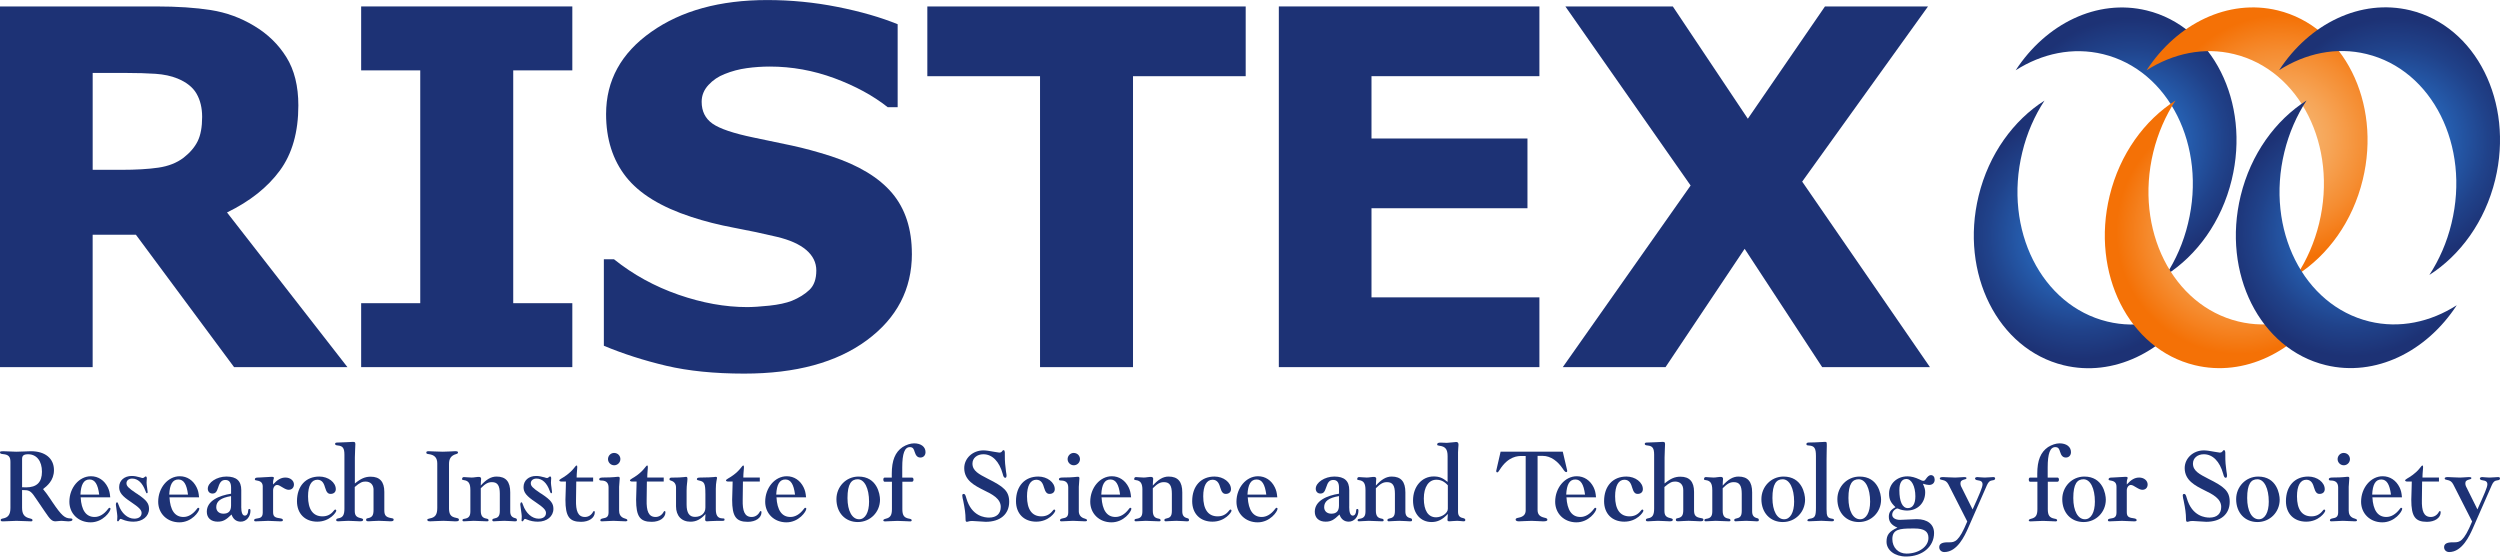
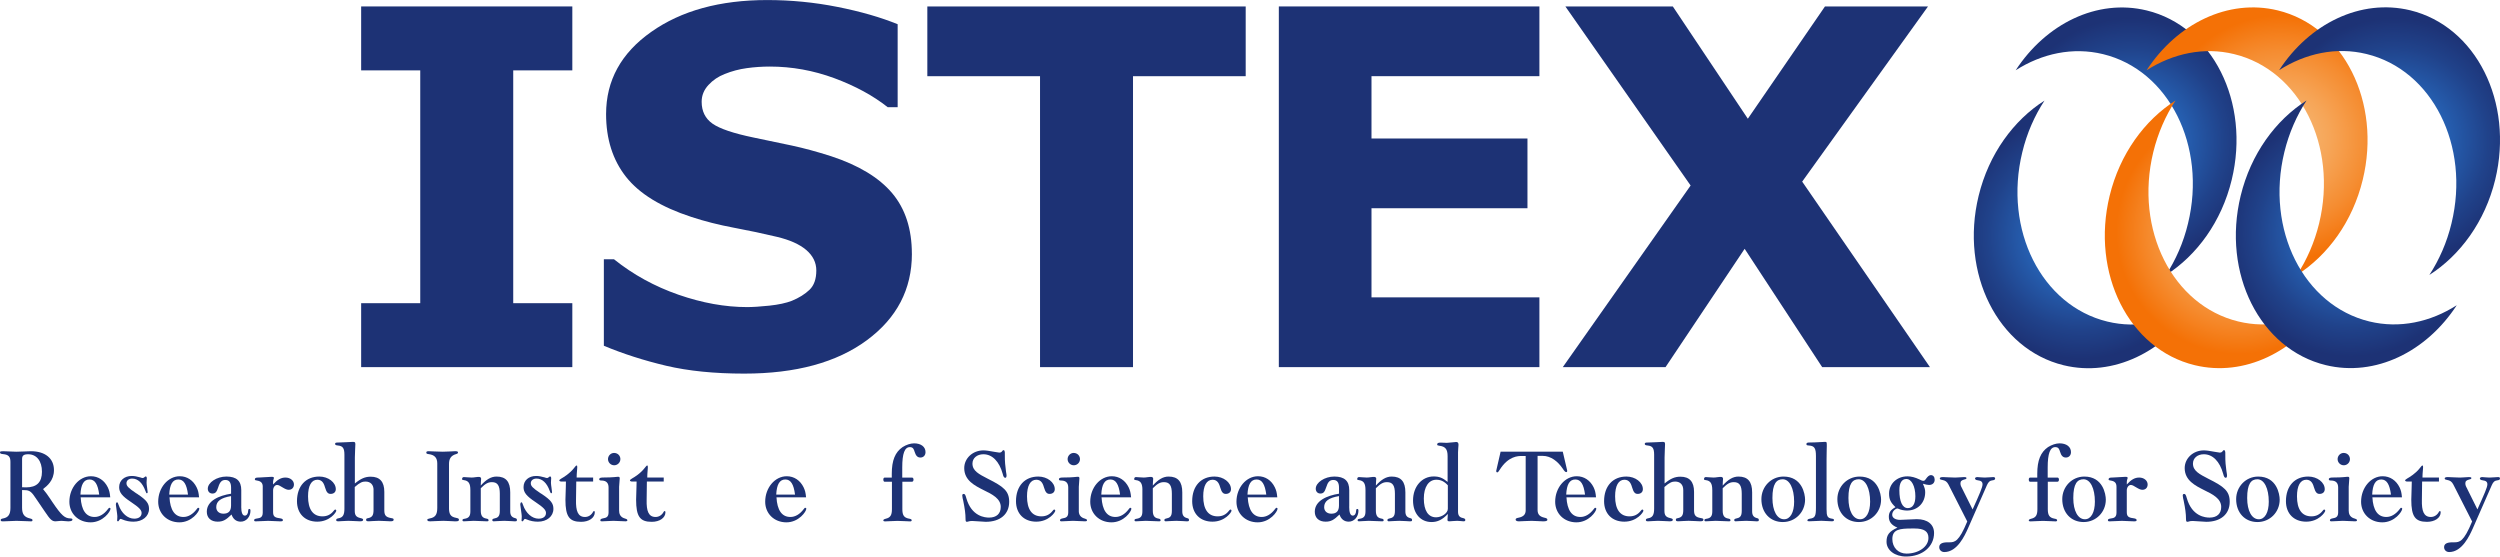
<svg xmlns="http://www.w3.org/2000/svg" xmlns:xlink="http://www.w3.org/1999/xlink" id="a" width="116.8" height="26" viewBox="0 0 116.8 26">
  <defs>
    <style>.h{fill:url(#c);}.h,.i,.j,.k,.l,.m,.n{stroke-width:0px;}.i{fill:url(#e);}.j{fill:url(#g);}.k{fill:#1d3275;}.l{fill:url(#b);}.m{fill:url(#d);}.n{fill:url(#f);}</style>
    <radialGradient id="b" cx="333.047" cy="-196.982" fx="333.047" fy="-196.982" r="5.204" gradientTransform="translate(-269.442 227.907) scale(1.101)" gradientUnits="userSpaceOnUse">
      <stop offset="0" stop-color="#2e88e7" />
      <stop offset=".286" stop-color="#286cc2" />
      <stop offset=".767" stop-color="#20428a" />
      <stop offset="1" stop-color="#1d3275" />
    </radialGradient>
    <radialGradient id="c" cx="-219.403" cy="39.566" fx="-219.403" fy="39.566" r="5.728" gradientTransform="translate(318.942 -33.072) rotate(-.023)" xlink:href="#b" />
    <radialGradient id="d" cx="-2432.867" cy="1442.13" fx="-2432.867" fy="1442.13" r="8.378" gradientTransform="translate(1770.218 -980.693) rotate(-.025) scale(.684)" gradientUnits="userSpaceOnUse">
      <stop offset=".006" stop-color="#f7bb79" />
      <stop offset=".157" stop-color="#f6b570" />
      <stop offset=".404" stop-color="#f6a557" />
      <stop offset=".714" stop-color="#f58c30" />
      <stop offset="1" stop-color="#f47106" />
    </radialGradient>
    <radialGradient id="e" cx="-2435.724" cy="1448.487" fx="-2435.724" fy="1448.487" r="8.378" xlink:href="#d" />
    <radialGradient id="f" cx="-209.127" cy="43.913" fx="-209.127" fy="43.913" r="5.728" gradientTransform="translate(318.942 -33.072) rotate(-.023)" xlink:href="#b" />
    <radialGradient id="g" cx="-207.106" cy="39.565" fx="-207.106" fy="39.565" r="5.728" gradientTransform="translate(318.942 -33.072) rotate(-.023)" xlink:href="#b" />
  </defs>
-   <path class="k" d="M16.232,17.152h-5.296l-4.586-6.185h-2.021v6.185H0V.301h7.287c.996,0,1.852.057,2.568.17.716.113,1.388.358,2.014.735.634.378,1.137.865,1.51,1.465.374.599.56,1.352.56,2.256,0,1.244-.288,2.258-.865,3.043-.576.784-1.399,1.436-2.468,1.956l5.626,7.226ZM9.444,5.462c0-.421-.087-.782-.26-1.083-.173-.301-.47-.538-.891-.711-.294-.12-.637-.193-1.028-.22-.391-.026-.847-.04-1.366-.04h-1.569v4.526h1.332c.692,0,1.272-.034,1.739-.102.466-.068.858-.222,1.174-.462.3-.234.521-.491.66-.773.139-.284.209-.66.209-1.135Z" />
  <path class="k" d="M26.739,17.152h-9.866v-2.987h2.761V3.288h-2.761V.301h9.866v2.987h-2.761v10.877h2.761v2.987Z" />
  <path class="k" d="M42.604,11.855c0,1.659-.703,3.007-2.109,4.044-1.406,1.037-3.315,1.556-5.726,1.556-1.394,0-2.61-.123-3.646-.367-1.037-.246-2.007-.556-2.911-.934v-4.04h.475c.897.719,1.901,1.269,3.013,1.656,1.112.385,2.18.577,3.205.577.264,0,.611-.022,1.04-.067.429-.046.78-.122,1.051-.227.332-.136.604-.306.82-.51.215-.204.322-.506.322-.906,0-.37-.157-.688-.469-.957-.313-.267-.77-.472-1.373-.615-.633-.152-1.301-.293-2.006-.425-.705-.132-1.366-.3-1.984-.503-1.416-.461-2.435-1.085-3.057-1.873-.622-.788-.933-1.767-.933-2.934,0-1.57.702-2.849,2.109-3.84,1.406-.993,3.212-1.488,5.42-1.488,1.108,0,2.203.107,3.284.322,1.082.215,2.018.485,2.809.808v3.878h-.463c-.679-.539-1.51-.991-2.493-1.356-.984-.363-1.988-.544-3.013-.544-.362,0-.722.024-1.08.074-.358.049-.702.14-1.034.275-.294.114-.547.283-.757.512-.211.229-.317.49-.317.783,0,.445.169.786.508,1.024.339.237.98.454,1.922.649.617.128,1.211.254,1.78.373.568.122,1.18.288,1.836.498,1.288.423,2.239.998,2.854,1.726.614.728.921,1.673.921,2.834Z" />
  <path class="k" d="M58.199,3.559h-5.265v13.592h-4.344V3.559h-5.265V.301h14.874v3.258Z" />
  <path class="k" d="M71.921,17.152h-12.174V.301h12.174v3.258h-7.845v2.912h7.287v3.258h-7.287v4.164h7.845v3.258Z" />
  <path class="k" d="M90.166,17.152h-5.034l-3.622-5.528-3.696,5.528h-4.8l5.972-8.485L73.134.301h5.02l3.505,5.246,3.604-5.246h4.814l-5.879,8.184,5.969,8.667Z" />
  <path class="l" d="M102.536,14.266c-1.231.787-2.668,1.102-4.08.758-3.077-.747-4.856-4.288-3.975-7.91.216-.896.574-1.707,1.038-2.414-1.444.918-2.602,2.494-3.078,4.452-.881,3.625.901,7.166,3.975,7.913,2.316.562,4.706-.627,6.12-2.798Z" />
  <path class="h" d="M94.171,3.284c1.229-.785,2.668-1.098,4.082-.755,3.075.745,4.853,4.289,3.971,7.912-.213.892-.574,1.705-1.035,2.413,1.447-.922,2.603-2.497,3.077-4.454.879-3.625-.9-7.166-3.972-7.912-2.319-.563-4.708.624-6.123,2.797Z" />
  <path class="m" d="M100.29,3.282c1.232-.785,2.672-1.1,4.083-.755,3.075.743,4.856,4.287,3.976,7.911-.218.89-.574,1.704-1.038,2.411,1.444-.921,2.602-2.494,3.077-4.453.879-3.623-.899-7.164-3.973-7.911-2.318-.562-4.711.625-6.125,2.797Z" />
  <path class="i" d="M108.659,14.264c-1.231.786-2.668,1.099-4.083.756-3.075-.747-4.855-4.288-3.975-7.911.218-.894.576-1.706,1.039-2.413-1.445.919-2.602,2.496-3.078,4.452-.881,3.626.898,7.167,3.974,7.913,2.317.563,4.709-.627,6.122-2.797Z" />
  <path class="n" d="M114.78,14.26h0c-1.231.787-2.669,1.102-4.082.759-3.075-.747-4.855-4.289-3.973-7.913.216-.892.575-1.704,1.037-2.411-1.448.919-2.602,2.496-3.078,4.451-.881,3.626.899,7.166,3.977,7.913,2.315.562,4.704-.626,6.119-2.799Z" />
  <path class="j" d="M106.479,3.279c1.229-.786,2.669-1.102,4.084-.756,3.074.745,4.852,4.288,3.971,7.911-.214.892-.574,1.705-1.035,2.413,1.442-.922,2.601-2.496,3.077-4.453.88-3.623-.9-7.167-3.97-7.913-2.32-.56-4.712.626-6.126,2.798Z" />
  <path class="k" d="M1.649,23.247c-.221-.336-.3-.352-.618-.352v.828c0,.299.108.441.368.498.091.023.119.039.119.079,0,.051-.028.057-.079.057-.09,0-.521-.023-.674-.023-.12,0-.465.023-.596.023-.095,0-.136,0-.136-.057,0-.045.023-.062.114-.079.238-.045.34-.187.34-.488v-2.159c0-.237-.091-.333-.335-.357-.118-.01-.152-.027-.152-.085,0-.051.068-.051.152-.051.115,0,.46.023.607.023.153,0,.629-.023.686-.023.658,0,1.076.329,1.076.884,0,.487-.328.743-.51.884.136.166.211.267.351.477l.07.107c.453.673.6.782.86.788.075.006.092.017.092.056,0,.079-.148.079-.211.079-.073,0-.243-.023-.304-.023-.074,0-.211.023-.274.023-.163,0-.249-.079-.499-.454l-.447-.656ZM1.031,22.764c.085,0,.142.006.187.006.499,0,.742-.238.742-.732,0-.498-.248-.815-.645-.815-.204,0-.283.062-.283.215v1.326Z" />
  <path class="k" d="M3.768,23.235c.034.607.254.918.652.918.22,0,.437-.124.618-.362.034-.04.051-.067.067-.067.035,0,.058.022.058.044,0,.13-.352.636-.93.636-.572,0-.992-.409-.992-.964,0-.651.453-1.19,1.009-1.19.34,0,.629.192.788.522.067.147.091.238.113.465h-1.383ZM4.635,23.109c-.062-.492-.204-.708-.453-.708-.265,0-.402.228-.424.708h.878Z" />
  <path class="k" d="M6.429,23.087c.414.277.533.432.533.686,0,.351-.301.6-.726.6-.182,0-.357-.033-.527-.107-.029-.011-.057-.023-.074-.023-.022,0-.045.017-.068.062-.023.039-.034.051-.051.051-.045,0-.051-.023-.039-.101.005-.046.005-.091.005-.137,0-.085-.068-.492-.068-.539,0-.067.023-.112.051-.112.029,0,.051.034.079.129.13.381.42.636.726.636.21,0,.346-.097.346-.267,0-.136-.119-.26-.494-.51-.419-.278-.555-.448-.555-.696,0-.313.245-.522.589-.522.125,0,.239.023.398.067.045.018.085.029.113.029.028,0,.052-.011.091-.045.023-.024.035-.028.051-.028.034,0,.051.033.051.095,0,.029-.012.108-.012.199,0,.108.052.368.052.441,0,.029-.017.051-.034.051-.028,0-.039-.023-.073-.113-.137-.374-.352-.574-.619-.574-.157,0-.265.091-.265.216,0,.131.084.222.447.465l.074.045Z" />
  <path class="k" d="M7.918,23.235c.034.607.255.918.652.918.221,0,.436-.124.618-.362.032-.04.05-.067.068-.067.033,0,.057.022.057.044,0,.13-.351.636-.93.636-.572,0-.992-.409-.992-.964,0-.651.454-1.19,1.009-1.19.34,0,.629.192.788.522.068.147.091.238.113.465h-1.383ZM8.784,23.109c-.062-.492-.203-.708-.452-.708-.267,0-.403.228-.425.708h.878Z" />
  <path class="k" d="M11.27,23.671c0,.278.057.419.17.419.086,0,.154-.091.154-.227.006-.045.006-.085.057-.085.034,0,.051.023.051.085,0,.283-.198.509-.453.509-.221,0-.362-.129-.431-.334-.265.261-.408.334-.651.334-.308,0-.505-.174-.505-.464,0-.515.572-.754,1.134-.843v-.279c0-.243-.085-.362-.267-.362-.164,0-.256.091-.334.345-.073.227-.136.289-.272.289-.125,0-.215-.09-.215-.226,0-.289.42-.568.868-.568.476,0,.696.205.696.635v.771ZM10.795,23.178c-.477.079-.692.238-.692.515,0,.186.131.306.334.306.245,0,.358-.125.358-.385v-.437Z" />
  <path class="k" d="M12.276,22.742c0-.176-.08-.261-.267-.29-.078-.011-.102-.021-.102-.051,0-.09.091-.09.176-.09.091,0,.511-.034.606-.034.079,0,.108.011.108.057,0,.005-.005.011-.017.057-.022.068-.028.159-.022.243.203-.226.374-.323.577-.323.227,0,.398.141.398.323,0,.147-.097.249-.244.249-.079,0-.153-.029-.301-.119-.095-.056-.163-.107-.243-.107-.101,0-.186.113-.186.254v1.009c0,.198.068.261.294.289.124.018.164.04.164.091,0,.045-.034.057-.125.057-.079,0-.453-.023-.561-.023-.114,0-.549.023-.579.023-.051,0-.079-.011-.079-.051,0-.051.034-.068.147-.085.119-.017.255-.04.255-.272v-1.207Z" />
  <path class="k" d="M14.828,22.413c-.279,0-.436.278-.436.775,0,.612.232.936.674.936.22,0,.391-.085.526-.261.024-.028.046-.057.074-.057.023,0,.045.023.045.057,0,.068-.299.509-.888.509-.573,0-.948-.373-.948-.957,0-.704.409-1.151,1.043-1.151.419,0,.771.272.771.59,0,.136-.096.221-.243.221-.125,0-.193-.079-.255-.289-.045-.153-.113-.373-.362-.373Z" />
  <path class="k" d="M17.453,22.889c0-.243-.142-.391-.38-.391-.136,0-.255.039-.499.255v1.11c0,.21.068.295.26.34.097.023.131.04.131.079,0,.051-.04.074-.148.074-.079,0-.413-.023-.544-.023-.13,0-.391.023-.464.023-.074,0-.102-.017-.102-.057,0-.051.022-.067.107-.085.204-.034.277-.159.277-.448v-2.522c0-.3-.073-.408-.3-.43-.101-.01-.135-.028-.135-.074,0-.051.023-.066.158-.066.227,0,.55-.029.669-.029.085,0,.119.004.119.107,0,.13-.023.395-.023.623v1.213c.283-.233.481-.317.742-.317.424,0,.634.237.634.709v.865c0,.234.08.318.311.358.103.017.125.029.125.073,0,.057-.034.079-.153.079-.045,0-.425-.023-.539-.023-.141,0-.441.023-.475.023-.09,0-.119-.017-.119-.068,0-.051.018-.067.091-.079.193-.039.255-.135.255-.379v-.941Z" />
  <path class="k" d="M20.977,23.727c0,.306.08.419.329.466.107.022.135.039.135.089,0,.08-.089.074-.209.074-.124,0-.328-.023-.515-.023-.182,0-.493.023-.601.023-.096,0-.153-.005-.153-.074,0-.027.028-.045.115-.061.254-.045.351-.176.351-.488v-2.079c0-.266-.125-.402-.398-.437-.073-.01-.114-.017-.114-.073,0-.047.03-.063.114-.063.052,0,.471.023.658.023.204,0,.499-.023.555-.023.086,0,.153,0,.153.057,0,.039-.017.057-.096.079-.227.068-.323.21-.323.459v2.051Z" />
  <path class="k" d="M21.975,22.889c0-.305-.086-.43-.307-.458-.051-.006-.08-.011-.08-.046,0-.058.029-.096.085-.096.052,0,.103.005.165.011.056.005.124.011.193.011.051,0,.119-.006.186-.017.068-.012.13-.012.171-.012.051,0,.09.035.09.086,0,.063-.023.243-.017.317.249-.277.476-.42.738-.42.441,0,.639.244.639.739v.888c0,.182.068.272.216.312.073.017.096.034.096.091,0,.061-.028.061-.113.061-.068,0-.318-.023-.481-.023-.17,0-.426.023-.488.023-.045,0-.068-.023-.068-.057,0-.039.029-.062.085-.073.157-.034.266-.08.266-.352v-.805c0-.386-.108-.543-.367-.543-.17,0-.296.057-.522.284v1.047c0,.232.073.335.249.369.062.011.114.022.114.079,0,.034-.011.051-.074.051-.203,0-.43-.023-.618-.023-.107,0-.368.023-.46.023-.045,0-.067-.017-.067-.051,0-.039.022-.057.096-.068.198-.029.273-.125.273-.346v-1.003Z" />
  <path class="k" d="M25.323,23.087c.414.277.532.432.532.686,0,.351-.3.6-.725.6-.181,0-.358-.033-.526-.107-.029-.011-.058-.023-.074-.023-.023,0-.046.017-.068.062-.023.039-.034.051-.051.051-.046,0-.051-.023-.04-.101.005-.046.005-.091.005-.137,0-.085-.068-.492-.068-.539,0-.067.023-.112.051-.112.028,0,.051.034.079.129.131.381.419.636.726.636.209,0,.345-.097.345-.267,0-.136-.119-.26-.493-.51-.421-.278-.556-.448-.556-.696,0-.313.243-.522.589-.522.124,0,.238.023.397.067.045.018.085.029.113.029.028,0,.051-.011.09-.045.023-.024.034-.028.052-.028.034,0,.051.033.051.095,0,.029-.011.108-.011.199,0,.108.051.368.051.441,0,.029-.017.051-.034.051-.029,0-.041-.023-.075-.113-.135-.374-.351-.574-.617-.574-.159,0-.267.091-.267.216,0,.131.084.222.448.465l.074.045Z" />
  <path class="k" d="M26.441,22.498h-.209c-.056,0-.102-.023-.102-.051,0-.023.029-.051.097-.091.107-.062.39-.226.6-.499.062-.079.085-.107.108-.107.034,0,.034.017.034.097,0,.078-.028.249-.028.464h.77v.187h-.788c0,.063-.005.596-.012.862-.011.509.086.793.42.793.158,0,.3-.09.379-.243.012-.023.028-.034.045-.034.023,0,.034.022.034.057,0,.262-.272.447-.64.447-.551,0-.732-.249-.732-1.032,0-.095.006-.333.018-.594l.005-.255Z" />
  <path class="k" d="M28.927,23.875c0,.181.096.306.278.352.056.017.106.033.106.084,0,.034-.038.045-.084.045-.034,0-.517-.023-.573-.023-.056,0-.476.023-.521.023-.057,0-.085-.005-.085-.051,0-.045.039-.073.141-.091.114-.022.243-.045.243-.273v-1.166c0-.211-.107-.318-.316-.325-.068,0-.12-.005-.12-.056,0-.069.062-.085.21-.085.447,0,.6-.034.658-.034.055,0,.09,0,.09.073,0,.057-.029.334-.029.397v1.128ZM28.984,21.45c0,.158-.131.288-.289.288s-.289-.13-.289-.288c0-.153.124-.289.284-.289.176,0,.295.136.295.289Z" />
  <path class="k" d="M29.741,22.498h-.209c-.056,0-.101-.023-.101-.051,0-.023.027-.051.095-.091.108-.062.389-.226.599-.499.063-.079.086-.107.108-.107.034,0,.034.017.034.097,0,.078-.027.249-.027.464h.769v.187h-.787c0,.063-.005.596-.011.862-.012.509.084.793.418.793.159,0,.3-.09.379-.243.013-.023.03-.034.048-.034.022,0,.033.022.033.057,0,.262-.272.447-.641.447-.548,0-.729-.249-.729-1.032,0-.095.005-.333.017-.594l.006-.255Z" />
-   <path class="k" d="M32.955,23.053c0-.459-.05-.555-.288-.601-.079-.016-.108-.027-.108-.061,0-.052.029-.079.142-.079.375,0,.532-.017.64-.023.04-.007.063-.011.091-.011.039,0,.068.011.068.05,0,.051-.057.2-.057.506v.958c0,.283.085.413.284.425l.09.006c.018,0,.034.023.034.051,0,.056-.023.061-.159.061h-.199c-.113,0-.22.006-.305.011-.085.006-.142.011-.159.011-.051,0-.085-.028-.085-.079,0-.039.017-.221.017-.261-.221.244-.43.357-.702.357-.419,0-.675-.277-.675-.719v-.877c0-.165-.079-.272-.221-.318-.067-.018-.084-.028-.084-.068,0-.074.034-.079.169-.079.204,0,.369-.006.511-.023.022-.007.062-.011.091-.011.05,0,.067.023.067.096,0,.131-.039.272-.039.556v.641c0,.39.125.577.392.577.294,0,.486-.176.486-.436v-.658Z" />
-   <path class="k" d="M34.229,22.498h-.21c-.057,0-.102-.023-.102-.051,0-.023.028-.051.097-.091.108-.062.391-.226.601-.499.062-.079.084-.107.108-.107.034,0,.034.017.034.097,0,.078-.029.249-.029.464h.77v.187h-.788c0,.063-.004.596-.011.862-.011.509.085.793.419.793.16,0,.301-.09.379-.243.013-.023.029-.034.046-.034.023,0,.034.022.034.057,0,.262-.272.447-.641.447-.548,0-.73-.249-.73-1.032,0-.095.005-.333.017-.594l.006-.255Z" />
  <path class="k" d="M36.277,23.235c.034.607.254.918.651.918.221,0,.437-.124.618-.362.034-.04.051-.067.068-.067.034,0,.057.022.057.044,0,.13-.351.636-.929.636-.574,0-.992-.409-.992-.964,0-.651.453-1.19,1.008-1.19.34,0,.629.192.788.522.068.147.091.238.114.465h-1.383ZM37.144,23.109c-.062-.492-.204-.708-.453-.708-.266,0-.403.228-.426.708h.879Z" />
-   <path class="k" d="M41.114,23.343c0,.583-.455,1.047-1.038,1.047-.589,0-.998-.436-.998-1.07,0-.578.447-1.055,1.032-1.055.866,0,1.004.822,1.004,1.079ZM39.595,23.268c0,.601.215.992.543.992.284,0,.465-.318.465-.822,0-.617-.21-1.047-.532-1.047-.289,0-.476.209-.476.877Z" />
  <path class="k" d="M41.664,22.311v-.177c0-.628.159-1.008.504-1.246.17-.107.368-.175.538-.175.318,0,.534.158.534.409,0,.152-.097.254-.239.254-.136,0-.214-.085-.271-.272-.034-.107-.062-.215-.221-.215-.243,0-.356.295-.356.953v.47h.458c.04,0,.068.039.068.097,0,.056-.028.097-.068.097h-.453v1.28c0,.283.074.397.301.443.062.011.135.022.135.079,0,.039-.034.051-.073.051-.062,0-.465-.023-.59-.023-.119,0-.504.023-.572.023-.056,0-.09-.011-.09-.045s.029-.056.113-.079c.215-.051.289-.165.289-.448v-1.28h-.346c-.032,0-.056-.046-.056-.103,0-.051.023-.09.056-.09h.341Z" />
  <path class="k" d="M47.003,22.051c.018.09.023.135.023.169,0,.061-.023.103-.056.103-.057,0-.092-.046-.125-.189-.159-.577-.487-.911-.901-.911-.3,0-.511.182-.511.436,0,.341.3.493.72.709.724.363.996.567.996,1.076,0,.578-.419.935-1.093.935-.096,0-.55-.039-.634-.039-.164,0-.181.039-.25.039-.045,0-.062-.028-.062-.13,0-.249-.034-.487-.107-.849-.017-.062-.046-.193-.046-.249,0-.046.023-.075.064-.075.056,0,.084.04.124.193.244.867.88.913,1.065.913.346,0,.545-.182.545-.498,0-.392-.408-.596-.794-.783-.414-.209-.912-.453-.912-1.031,0-.459.396-.828.895-.828.118,0,.271.023.515.068.119.022.194.035.222.035.074,0,.107-.018.147-.074.022-.036.034-.04.056-.04.034,0,.073.011.062.238-.005.271.024.538.046.685l.011.098Z" />
  <path class="k" d="M48.417,22.413c-.277,0-.435.278-.435.775,0,.612.231.936.673.936.221,0,.391-.085.527-.261.023-.028.045-.057.074-.057.023,0,.046.023.046.057,0,.068-.3.509-.889.509-.572,0-.946-.373-.946-.957,0-.704.408-1.151,1.041-1.151.42,0,.771.272.771.59,0,.136-.097.221-.243.221-.126,0-.193-.079-.256-.289-.045-.153-.113-.373-.363-.373Z" />
  <path class="k" d="M50.401,23.875c0,.181.096.306.277.352.057.017.107.033.107.084,0,.034-.039.045-.084.045-.035,0-.516-.023-.572-.023-.057,0-.476.023-.522.023-.056,0-.084-.005-.084-.051,0-.045.04-.073.142-.091.113-.022.243-.045.243-.273v-1.166c0-.211-.107-.318-.317-.325-.068,0-.118-.005-.118-.056,0-.069.062-.085.208-.085.449,0,.601-.034.657-.034.057,0,.092,0,.092.073,0,.057-.028.334-.028.397v1.128ZM50.457,21.45c0,.158-.13.288-.289.288s-.289-.13-.289-.288c0-.153.125-.289.283-.289.175,0,.295.136.295.289Z" />
  <path class="k" d="M51.464,23.235c.035.607.255.918.65.918.223,0,.438-.124.619-.362.034-.04.051-.067.068-.067.034,0,.057.022.057.044,0,.13-.351.636-.93.636-.572,0-.992-.409-.992-.964,0-.651.453-1.19,1.009-1.19.34,0,.628.192.787.522.068.147.09.238.113.465h-1.382ZM52.33,23.109c-.062-.492-.204-.708-.453-.708-.266,0-.403.228-.425.708h.878Z" />
  <path class="k" d="M53.374,22.889c0-.305-.085-.43-.307-.458-.051-.006-.078-.011-.078-.046,0-.058.027-.096.084-.096.051,0,.103.005.164.011.057.005.125.011.193.011.051,0,.119-.006.186-.017.068-.012.131-.012.17-.012.052,0,.091.035.091.086,0,.063-.023.243-.018.317.249-.277.478-.42.737-.42.442,0,.64.244.64.739v.888c0,.182.069.272.216.312.073.017.097.034.097.091,0,.061-.029.061-.114.061-.068,0-.317-.023-.482-.023-.17,0-.424.023-.486.023-.046,0-.068-.023-.068-.057,0-.039.028-.062.084-.073.159-.034.266-.08.266-.352v-.805c0-.386-.107-.543-.368-.543-.169,0-.294.057-.522.284v1.047c0,.232.074.335.249.369.063.011.114.022.114.079,0,.034-.011.051-.073.051-.205,0-.432-.023-.617-.023-.109,0-.37.023-.46.023-.046,0-.068-.017-.068-.051,0-.039.022-.057.096-.068.198-.029.272-.125.272-.346v-1.003Z" />
  <path class="k" d="M56.652,22.413c-.278,0-.437.278-.437.775,0,.612.232.936.674.936.222,0,.392-.085.528-.261.022-.028.045-.057.074-.057.022,0,.045.023.045.057,0,.068-.3.509-.89.509-.573,0-.947-.373-.947-.957,0-.704.407-1.151,1.042-1.151.419,0,.771.272.771.59,0,.136-.096.221-.244.221-.124,0-.193-.079-.255-.289-.045-.153-.114-.373-.362-.373Z" />
  <path class="k" d="M58.294,23.235c.034.607.255.918.652.918.221,0,.437-.124.617-.362.034-.04.051-.067.068-.067.034,0,.056.022.056.044,0,.13-.351.636-.929.636-.573,0-.991-.409-.991-.964,0-.651.453-1.19,1.008-1.19.34,0,.629.192.787.522.068.147.091.238.113.465h-1.382ZM59.161,23.109c-.064-.492-.204-.708-.454-.708-.266,0-.402.228-.425.708h.879Z" />
  <path class="k" d="M63.034,23.671c0,.278.056.419.169.419.086,0,.154-.091.154-.227.006-.045.006-.085.057-.085.034,0,.052.023.052.085,0,.283-.199.509-.454.509-.22,0-.362-.129-.431-.334-.265.261-.407.334-.651.334-.306,0-.503-.174-.503-.464,0-.515.571-.754,1.132-.843v-.279c0-.243-.085-.362-.266-.362-.165,0-.256.091-.334.345-.074.227-.136.289-.273.289-.124,0-.214-.09-.214-.226,0-.289.418-.568.867-.568.476,0,.698.205.698.635v.771ZM62.557,23.178c-.476.079-.692.238-.692.515,0,.186.131.306.335.306.244,0,.357-.125.357-.385v-.437Z" />
  <path class="k" d="M63.795,22.889c0-.305-.085-.43-.306-.458-.051-.006-.08-.011-.08-.046,0-.058.028-.096.085-.096.051,0,.103.005.165.011.056.005.124.011.192.011.051,0,.119-.006.187-.017.068-.012.131-.012.17-.012.052,0,.09.035.09.086,0,.063-.022.243-.017.317.25-.277.478-.42.738-.42.441,0,.64.244.64.739v.888c0,.182.067.272.215.312.074.017.097.034.097.091,0,.061-.03.061-.115.061-.067,0-.316-.023-.482-.023-.169,0-.425.023-.487.023-.044,0-.068-.023-.068-.057,0-.039.029-.062.085-.073.159-.034.266-.08.266-.352v-.805c0-.386-.107-.543-.369-.543-.169,0-.294.057-.521.284v1.047c0,.232.074.335.25.369.062.011.114.022.114.079,0,.034-.012.051-.074.051-.205,0-.43-.023-.618-.023-.107,0-.368.023-.458.023-.044,0-.067-.017-.067-.051,0-.039.023-.057.096-.068.198-.029.272-.125.272-.346v-1.003Z" />
  <path class="k" d="M68.119,23.909c0,.165.066.261.214.29.097.022.126.045.126.096,0,.05-.03.061-.092.061-.039,0-.175-.023-.288-.023-.119,0-.3.023-.352.023-.073,0-.101-.011-.101-.068,0-.039.017-.232.017-.277-.25.266-.476.379-.759.379-.521,0-.867-.402-.867-1.009,0-.645.408-1.121.963-1.121.256,0,.419.063.652.255v-1.201c0-.323-.102-.454-.381-.488-.067-.011-.107-.017-.107-.056,0-.068.046-.091.171-.091.039,0,.226.011.283.011.069,0,.391-.04.436-.04.073,0,.107.04.107.132,0,.084-.022.192-.022.35v2.777ZM67.643,22.674c-.165-.181-.329-.261-.538-.261-.358,0-.584.34-.584.877,0,.562.202.879.573.879.253,0,.549-.187.549-.397v-1.099Z" />
  <path class="k" d="M70.106,21.103h2.907l.203.868c.007.039.007.085-.04.085-.045,0-.084-.038-.17-.169-.22-.323-.543-.589-.933-.589h-.237v2.527c0,.204.095.311.322.362.078.017.136.035.136.096,0,.063-.091.074-.203.074-.137,0-.362-.023-.533-.023s-.522.023-.601.023c-.091,0-.147-.035-.147-.079,0-.05.035-.073.137-.091.233-.045.333-.158.333-.345v-2.539h-.175c-.175,0-.635,0-1.043.651-.051.084-.079.115-.108.115-.033,0-.051-.023-.051-.069,0-.017.012-.062.024-.109l.181-.788Z" />
  <path class="k" d="M73.185,23.235c.034.607.254.918.651.918.222,0,.437-.124.62-.362.033-.04.05-.067.067-.067.034,0,.057.022.057.044,0,.13-.352.636-.93.636-.573,0-.992-.409-.992-.964,0-.651.454-1.19,1.009-1.19.34,0,.629.192.789.522.067.147.089.238.111.465h-1.382ZM74.053,23.109c-.063-.492-.204-.708-.454-.708-.266,0-.403.228-.426.708h.88Z" />
  <path class="k" d="M75.894,22.413c-.277,0-.436.278-.436.775,0,.612.233.936.674.936.221,0,.391-.085.526-.261.023-.028.047-.057.075-.057.022,0,.046.023.046.057,0,.068-.301.509-.89.509-.572,0-.946-.373-.946-.957,0-.704.408-1.151,1.043-1.151.42,0,.769.272.769.59,0,.136-.097.221-.243.221-.125,0-.193-.079-.255-.289-.045-.153-.113-.373-.363-.373Z" />
  <path class="k" d="M78.641,22.889c0-.243-.143-.391-.38-.391-.135,0-.255.039-.499.255v1.11c0,.21.068.295.261.34.096.023.13.04.13.079,0,.051-.039.074-.147.074-.079,0-.413-.023-.545-.023-.13,0-.391.023-.464.023s-.102-.017-.102-.057c0-.051.023-.067.108-.085.204-.034.278-.159.278-.448v-2.522c0-.3-.074-.408-.3-.43-.104-.01-.137-.028-.137-.074,0-.051.022-.066.159-.066.227,0,.549-.029.669-.029.085,0,.119.004.119.107,0,.13-.022.395-.022.623v1.213c.283-.233.481-.317.742-.317.425,0,.635.237.635.709v.865c0,.234.078.318.311.358.103.017.126.029.126.073,0,.057-.035.079-.154.079-.045,0-.425-.023-.539-.023-.141,0-.441.023-.475.023-.091,0-.119-.017-.119-.068,0-.051.017-.067.091-.079.193-.039.255-.135.255-.379v-.941Z" />
  <path class="k" d="M79.997,22.889c0-.305-.085-.43-.308-.458-.049-.006-.078-.011-.078-.046,0-.058.029-.096.085-.096.052,0,.102.005.165.011.057.005.124.011.193.011.05,0,.118-.006.186-.017.067-.012.13-.012.171-.012.051,0,.09.035.09.086,0,.063-.023.243-.017.317.25-.277.477-.42.737-.42.441,0,.639.244.639.739v.888c0,.182.069.272.216.312.073.017.096.034.096.091,0,.061-.028.061-.113.061-.069,0-.317-.023-.481-.023-.172,0-.426.023-.488.023-.045,0-.067-.023-.067-.057,0-.039.027-.062.086-.073.159-.034.265-.08.265-.352v-.805c0-.386-.107-.543-.368-.543-.17,0-.296.057-.522.284v1.047c0,.232.074.335.25.369.063.011.113.022.113.079,0,.034-.011.051-.073.051-.205,0-.431-.023-.618-.023-.107,0-.368.023-.459.023-.045,0-.068-.017-.068-.051,0-.039.023-.057.097-.068.197-.029.272-.125.272-.346v-1.003Z" />
  <path class="k" d="M84.333,23.343c0,.583-.454,1.047-1.041,1.047-.591,0-1-.436-1-1.07,0-.578.447-1.055,1.035-1.055.871,0,1.006.822,1.006,1.079ZM82.808,23.268c0,.601.216.992.546.992.287,0,.468-.318.468-.822,0-.617-.211-1.047-.535-1.047-.29,0-.479.209-.479.877Z" />
  <path class="k" d="M84.841,21.314c0-.375-.069-.483-.33-.5-.092-.006-.115-.017-.115-.062,0-.057.023-.079.165-.079.314,0,.564-.029.707-.029.08,0,.08.023.08.186,0,.119-.011.346-.011.641v2.318c0,.328.039.409.244.442.081.011.103.028.103.067,0,.04-.034.057-.098.057-.051,0-.392-.023-.49-.023-.084,0-.477.023-.575.023-.055,0-.079-.011-.079-.039,0-.045.035-.069.131-.085.224-.033.268-.126.268-.509v-2.409Z" />
  <path class="k" d="M87.884,23.343c0,.583-.453,1.047-1.039,1.047-.592,0-1.003-.436-1.003-1.07,0-.578.45-1.055,1.037-1.055.869,0,1.005.822,1.005,1.079ZM86.359,23.268c0,.601.216.992.546.992.284,0,.467-.318.467-.822,0-.617-.211-1.047-.535-1.047-.29,0-.478.209-.478.877Z" />
  <path class="k" d="M89.112,22.254c.182,0,.368.051.568.147.079.039.124.063.181.063.045,0,.073-.023.124-.096.073-.107.153-.171.222-.171.113,0,.181.085.181.216,0,.147-.103.244-.261.244-.069,0-.153-.017-.289-.057.084.192.107.271.107.397,0,.498-.35.856-.85.856-.136,0-.306-.035-.408-.086-.017-.005-.034-.011-.039-.011-.063,0-.244.107-.244.294,0,.143.148.238.369.238.107,0,.657-.033.781-.033.499,0,.806.243.806.646,0,.639-.543,1.099-1.309,1.099-.527,0-.912-.295-.912-.691,0-.322.125-.481.51-.658-.278-.113-.402-.278-.402-.504,0-.198.068-.317.311-.453-.227-.215-.3-.368-.3-.635,0-.459.369-.804.855-.804ZM89.339,24.691c-.577,0-.929.034-.929.493,0,.397.277.68.661.68.567,0,1.026-.323,1.026-.731,0-.306-.198-.442-.652-.442h-.107ZM89.134,23.739c.228,0,.352-.199.352-.55,0-.463-.176-.811-.42-.811-.215,0-.328.183-.328.522,0,.533.141.839.396.839Z" />
  <path class="k" d="M92.161,23.801c.329-.731.463-1.037.463-1.172,0-.114-.061-.17-.214-.188-.098-.01-.137-.045-.137-.09,0-.034.051-.062.107-.062.051,0,.216.023.34.023.125,0,.34-.023.403-.023.056,0,.09.023.09.057,0,.051-.028.086-.103.091-.145.016-.207.073-.276.221l-.895,2.04c-.142.311-.489,1.094-1.1,1.094-.137,0-.238-.096-.238-.228,0-.152.124-.227.39-.227h.074c.262,0,.454-.022.845-.974l-.879-1.728c-.069-.129-.142-.187-.301-.215-.085-.018-.102-.029-.102-.069,0-.039.046-.062.148-.062.085,0,.39.023.572.023.101,0,.346-.023.408-.023.091,0,.118.017.118.045,0,.034-.021.051-.1.067-.136.039-.182.08-.182.188,0,.045.011.096.028.13l.54,1.082Z" />
  <path class="k" d="M95.181,22.311v-.177c0-.628.158-1.008.503-1.246.171-.107.368-.175.539-.175.317,0,.533.158.533.409,0,.152-.097.254-.239.254-.135,0-.217-.085-.272-.272-.035-.107-.062-.215-.22-.215-.245,0-.357.295-.357.953v.47h.458c.04,0,.068.039.068.097,0,.056-.028.097-.068.097h-.453v1.28c0,.283.074.397.3.443.064.011.136.022.136.079,0,.039-.033.051-.072.051-.064,0-.467-.023-.59-.023-.119,0-.503.023-.572.023-.057,0-.091-.011-.091-.045s.029-.056.114-.079c.215-.051.289-.165.289-.448v-1.28h-.345c-.036,0-.058-.046-.058-.103,0-.051.023-.09.058-.09h.339Z" />
  <path class="k" d="M98.384,23.343c0,.583-.454,1.047-1.038,1.047-.589,0-.997-.436-.997-1.07,0-.578.448-1.055,1.032-1.055.867,0,1.003.822,1.003,1.079ZM96.864,23.268c0,.601.215.992.544.992.283,0,.465-.318.465-.822,0-.617-.209-1.047-.532-1.047-.29,0-.477.209-.477.877Z" />
  <path class="k" d="M98.882,22.742c0-.176-.079-.261-.266-.29-.078-.011-.102-.021-.102-.051,0-.09.091-.09.176-.09.091,0,.51-.034.605-.034.081,0,.11.011.11.057,0,.005-.006.011-.018.057-.023.068-.028.159-.023.243.204-.226.375-.323.579-.323.224,0,.395.141.395.323,0,.147-.095.249-.243.249-.079,0-.152-.029-.301-.119-.096-.056-.164-.107-.243-.107-.101,0-.187.113-.187.254v1.009c0,.198.069.261.295.289.124.018.165.04.165.091,0,.045-.035.057-.125.057-.078,0-.453-.023-.56-.023-.113,0-.55.023-.578.023-.052,0-.079-.011-.079-.051,0-.051.033-.068.147-.085.118-.017.254-.04.254-.272v-1.207Z" />
  <path class="k" d="M104.025,22.051c.017.09.021.135.021.169,0,.061-.021.103-.057.103-.055,0-.088-.046-.123-.189-.159-.577-.488-.911-.903-.911-.299,0-.508.182-.508.436,0,.341.299.493.718.709.727.363.999.567.999,1.076,0,.578-.421.935-1.095.935-.094,0-.549-.039-.634-.039-.165,0-.181.039-.25.039-.044,0-.063-.028-.063-.13,0-.249-.034-.487-.107-.849-.017-.062-.045-.193-.045-.249,0-.046.022-.075.063-.075.056,0,.084.04.125.193.244.867.878.913,1.066.913.345,0,.543-.182.543-.498,0-.392-.408-.596-.792-.783-.414-.209-.914-.453-.914-1.031,0-.459.396-.828.894-.828.121,0,.274.023.517.068.119.022.193.035.222.035.072,0,.106-.018.146-.074.023-.036.034-.04.057-.04.034,0,.072.011.062.238-.005.271.021.538.045.685l.013.098Z" />
  <path class="k" d="M106.507,23.343c0,.583-.454,1.047-1.038,1.047-.589,0-.996-.436-.996-1.07,0-.578.447-1.055,1.031-1.055.868,0,1.003.822,1.003,1.079ZM104.988,23.268c0,.601.215.992.545.992.283,0,.464-.318.464-.822,0-.617-.21-1.047-.533-1.047-.29,0-.476.209-.476.877Z" />
  <path class="k" d="M107.751,22.413c-.278,0-.436.278-.436.775,0,.612.232.936.674.936.22,0,.389-.085.527-.261.023-.028.045-.057.074-.057.021,0,.045.023.045.057,0,.068-.301.509-.889.509-.572,0-.947-.373-.947-.957,0-.704.408-1.151,1.043-1.151.42,0,.77.272.77.59,0,.136-.094.221-.243.221-.124,0-.192-.079-.255-.289-.045-.153-.114-.373-.362-.373Z" />
  <path class="k" d="M109.734,23.875c0,.181.096.306.278.352.056.017.107.033.107.084,0,.034-.04.045-.085.045-.033,0-.518-.023-.574-.023s-.476.023-.521.023c-.057,0-.085-.005-.085-.051,0-.045.04-.073.142-.091.113-.022.243-.045.243-.273v-1.166c0-.211-.107-.318-.317-.325-.069,0-.12-.005-.12-.056,0-.069.063-.085.209-.085.448,0,.602-.034.66-.034.054,0,.089,0,.089.073,0,.057-.028.334-.028.397v1.128ZM109.79,21.45c0,.158-.13.288-.288.288-.159,0-.289-.13-.289-.288,0-.153.124-.289.283-.289.177,0,.294.136.294.289Z" />
  <path class="k" d="M110.838,23.235c.033.607.255.918.651.918.221,0,.438-.124.62-.362.033-.04.05-.067.067-.067.033,0,.056.022.056.044,0,.13-.351.636-.929.636-.573,0-.993-.409-.993-.964,0-.651.454-1.19,1.008-1.19.341,0,.63.192.791.522.067.147.09.238.111.465h-1.382ZM111.706,23.109c-.063-.492-.204-.708-.454-.708-.266,0-.402.228-.424.708h.878Z" />
  <path class="k" d="M112.678,22.498h-.211c-.055,0-.1-.023-.1-.051,0-.023.029-.051.096-.091.107-.062.391-.226.602-.499.061-.079.085-.107.108-.107.033,0,.033.017.033.097,0,.078-.028.249-.028.464h.77v.187h-.787c0,.063-.006.596-.011.862-.012.509.085.793.419.793.158,0,.298-.09.379-.243.012-.023.028-.034.046-.034.021,0,.034.022.034.057,0,.262-.272.447-.641.447-.55,0-.732-.249-.732-1.032,0-.095.006-.333.017-.594l.006-.255Z" />
  <path class="k" d="M115.744,23.801c.329-.731.466-1.037.466-1.172,0-.114-.063-.17-.215-.188-.096-.01-.136-.045-.136-.09,0-.034.051-.062.107-.062.052,0,.215.023.341.023s.339-.023.402-.023c.057,0,.091.023.091.057,0,.051-.028.086-.102.091-.148.016-.211.073-.278.221l-.895,2.04c-.142.311-.489,1.094-1.1,1.094-.136,0-.237-.096-.237-.228,0-.152.124-.227.39-.227h.075c.26,0,.452-.022.844-.974l-.879-1.728c-.068-.129-.141-.187-.299-.215-.086-.018-.103-.029-.103-.069,0-.039.045-.062.147-.062.085,0,.392.023.572.023.102,0,.348-.023.408-.023.091,0,.12.017.12.045,0,.034-.023.051-.102.067-.136.039-.181.08-.181.188,0,.045.013.096.029.13l.537,1.082Z" />
</svg>